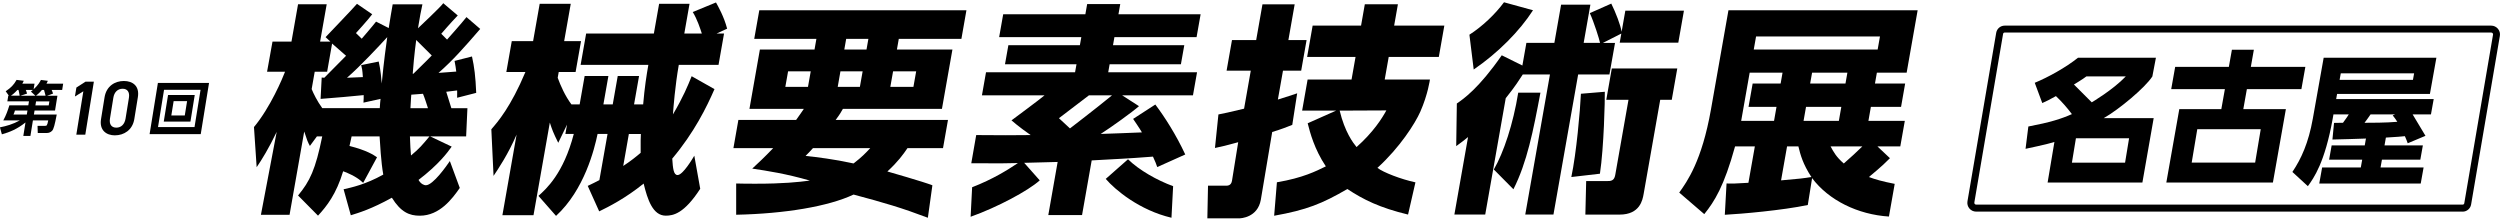
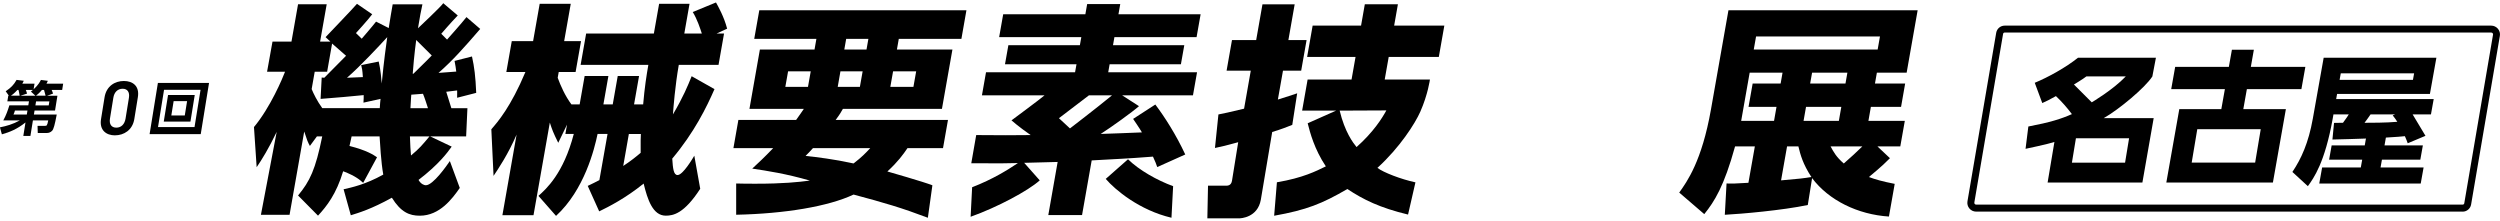
<svg xmlns="http://www.w3.org/2000/svg" id="_レイヤー_11" data-name="レイヤー 11" viewBox="0 0 680 60">
  <path d="M15.62,26.03l-.65,4.04h-5.57l-.18,1.08h6.21c-.54,2.85-.84,3.96-1.25,4.41-.39.42-.92.61-1.39.61h-2.52l-.06-1.94h1.97c.55,0,.63,0,.94-1.48h-4.17l-.68,4.23h-1.93l.59-3.67c-2.27,1.82-4.32,2.64-6.42,3.23l-.53-1.9c1.76-.35,3.46-.82,5.44-1.9H.9c.81-1.51,1.15-2.52,1.65-4.09h5.15l.18-1.08H2l.25-1.54h.16l-.86-1.21c1.46-.99,2.17-1.71,2.96-3.09l1.96.24c-.17.35-.22.46-.4.79h3.32l-.25,1.53c1.3-1.19,1.76-2.11,1.99-2.55l1.88.24c-.13.34-.21.47-.37.77h4.54l-.27,1.71h-2.87c.06.13.27.58.39.99l-1.61.58h2.82ZM5.35,26.03c-.1-.72-.27-1.32-.32-1.56h-.31c-.79.89-1.37,1.3-1.75,1.56h2.38ZM4.06,30.07c-.05.22-.22.76-.39,1.08h3.62l.18-1.08h-3.41ZM9.62,26.03l-1.21-1.12c.3-.24.37-.31.54-.44h-1.93c.1.24.26.66.34.99l-1.82.58h4.09ZM13.25,28.66l.18-1.08h-3.62l-.18,1.08h3.62ZM12.4,26.03c-.1-.37-.25-1.03-.42-1.56h-.58c-.66.79-1.18,1.22-1.61,1.56h2.61Z" />
  <g>
-     <path d="M23.18,36.63h-2.42l1.91-11.8-2.29,1.42.4-2.44,2.47-1.59h2.28l-2.33,14.41Z" />
    <path d="M31.29,36.82c-2.4,0-4.3-1.42-3.81-4.41l.96-5.95c.5-3.07,2.85-4.43,5.25-4.43s4.31,1.35,3.81,4.4l-.97,5.97c-.49,2.99-2.84,4.41-5.25,4.41ZM33.35,24.14c-1.31,0-2.28.9-2.52,2.45l-.92,5.68c-.25,1.55.42,2.45,1.73,2.45s2.25-.9,2.51-2.45l.92-5.68c.25-1.55-.42-2.45-1.71-2.45Z" />
  </g>
  <path d="M56.86,22.55l-2.26,13.94h-13.91l2.26-13.94h13.91ZM44.62,24.43l-1.64,10.14h9.93l1.64-10.14h-9.93ZM52.97,25.84l-1.17,7.24h-7.26l1.17-7.24h7.26ZM47.23,27.5l-.63,3.9h3.66l.63-3.9h-3.66Z" />
  <path d="M98.76,49.72c-.73-.66-1.91-1.81-5.42-3.14-1.88,6.22-4.45,9.49-6.84,12.08l-5.43-5.49c3.22-3.87,4.75-7.07,6.58-16.07h-1.45l-1.91,2.6c-.59-1.09-.76-1.51-1.54-3.93l-3.99,22.65h-7.79l4.29-22.55c-2.11,4.41-4.07,7.62-5.45,9.61l-.73-10.92c4.52-5.44,7.78-13.29,8.45-15.04h-4.89l1.48-8.21h5.16l1.79-10.15h7.79l-1.79,10.15h2.78c-.47-.42-.62-.6-1.29-1.21,0,0,7.85-8.2,8.54-9.06l4.14,2.84c-1.07,1.45-4.42,5.12-4.42,5.12l1.57,1.53s3.03-3.51,3.9-4.65l3.44,1.75c.43-2.78.73-4.47,1.08-6.46h8.09c-.35,1.64-.75,3.57-1.21,6.52,0,0,6.37-5.98,6.88-6.82l3.94,3.34c-1.85,1.9-4.49,4.98-4.49,4.98l1.58,1.58s4.18-4.68,5.28-6.12l3.74,3.22c-4.33,5.01-7.42,8.52-11.35,11.96,1.04-.06,2.57-.18,4.83-.36-.07-.59-.25-1.99-.46-2.9l4.74-1.21c.64,2.9.96,5.42,1.15,9.9l-5.19,1.33c.03-1.51,0-1.69,0-1.99-.81.12-2.96.36-2.96.36l1.39,4.47h4.37l-.35,7.67h-9.78l5.85,2.78c-1.2,1.69-3.58,4.89-9.02,9.06.65,1.15,1.56,1.45,1.98,1.45,1.99,0,5.72-5.38,6.54-6.58l2.7,7.31c-2.02,2.9-5.44,7.55-10.88,7.55-2.84,0-5.14-.96-7.59-4.89-5.56,3.08-9,4.1-11.17,4.77l-1.96-7.07c2.14-.48,5.9-1.27,10.79-3.99-.61-3.38-.89-8.64-1-10.39h-7.61c-.21.84-.46,2.23-.58,2.6,4.74,1.21,6.52,2.41,7.49,3.08l-3.76,6.95ZM87.5,21.09l.71.06c.43-.42,5.92-5.98,5.92-5.98l-3.8-3.32-1.35,7.67h-3.38l-.83,4.71c.46,1.15,1.52,3.32,2.89,5.19h15.64c.07-1.45.14-1.81.21-2.53l-4.65,1.03c.07-1.09.07-1.45.06-2.05-.93.12-9.71.91-11.72,1.03l.3-5.8ZM98.7,20.97c-.13-1.99-.24-2.41-.45-3.26l4.76-.97c.55,2.36.72,4.83.82,5.98.18-1.75.51-5.62,1.5-12.62-2.1,2.29-7.31,7.91-10.95,11.05l4.32-.18ZM111.5,37.1c.11,2.47.13,3.68.29,5.19,2.34-1.93,3.11-2.9,5.03-5.19h-5.32ZM116.41,29.43c-.93-2.96-1.36-3.92-1.36-3.92l-3.18.24s-.12,1.39-.23,3.68h4.77ZM112.44,20.06c2.76-2.65,5-4.97,5-4.97l-4.23-4.21s-.56,3.86-.95,9.18h.18Z" />
  <path d="M174.94,28.4c.39-4.59.91-7.91,1.41-10.75h-18.42l1.5-8.52h18.42l1.43-8.09h8.27l-1.42,8.09h4.77c-.43-1.33-1.25-3.87-2.47-5.86l6.32-2.6c.59,1.09,2.17,3.81,3.03,7.13l-2.89,1.33h2.05l-1.5,8.52h-10.81c-1.01,5.74-1.47,11.72-1.59,13.47,2.84-4.83,4.02-7.73,5.09-10.39l6.21,3.51c-2.13,4.89-5.53,11.83-11.49,18.9.18,2.72.36,4.47,1.45,4.47,1.45,0,4.12-4.53,4.55-5.26l1.61,9c-4.39,6.77-7.33,7.31-9.38,7.31-3.51,0-4.96-4.38-6.01-8.73-4.93,3.98-9.38,6.24-12.09,7.56l-3.12-6.93c1.58-.73,1.85-.91,3.17-1.57l2.22-12.56h-2.71c-.85,4.1-3.59,15.22-11.3,22.29l-4.78-5.44c2.08-1.87,6.8-6.04,9.61-16.85h-2.29l.45-2.54-2.39,4.95c-1.38-2.78-1.66-3.56-2.29-5.5l-4.44,25.19h-8.46l3.86-21.93c-2.25,5.26-5.04,9.42-6.27,11.24l-.6-12.68c1.74-1.99,5.3-6.1,9.27-15.58h-5.19l1.48-8.4h5.8l1.79-10.14h8.45l-1.79,10.14h4.59l-1.48,8.4h-4.59l-.28,1.57c.77,2.11,2.02,4.95,3.74,7.25h2.23l1.36-7.73h6.46l-1.36,7.73h2.54l1.36-7.73h5.8l-1.36,7.73h2.47ZM171.05,36.44l-1.53,8.7c2.12-1.39,3.53-2.54,4.74-3.57-.05-3.14.03-4.29.06-5.13h-3.26Z" />
  <path d="M261.5,10.58l1.37-7.79h-56.34l-1.38,7.79h16.91l-.51,2.9h-14.86l-2.84,16.13h14.8c-.34.54-1.38,1.99-2.11,3.02h-15.7l-1.35,7.67h10.81c-2.3,2.41-4.04,4.04-5.69,5.56,4,.6,9.24,1.39,15.67,3.26-3.15.42-7.27.85-14.64.85-1.92,0-3.62,0-5.4-.06v8.5c13.27-.28,25.09-2.26,31.93-5.49,8.32,2.22,13.09,3.61,20.21,6.31l1.23-8.83c-2.26-.91-12.24-3.76-12.24-3.76,2.88-2.66,4.32-4.65,5.46-6.34h9.67l1.35-7.67h-30.56c1.18-1.57,1.46-2.11,1.98-3.02h26.94l2.85-16.13h-15.1l.51-2.9h17.03ZM213.61,23.63l.75-4.23h6.16l-.75,4.23h-6.16ZM236.7,40.3c-1.19,1.27-2.24,2.41-4.54,4.16-5.52-1.21-9.84-1.69-13.04-2.05,1.1-1.09,1.33-1.39,2-2.11h15.58ZM233.9,23.63h-6.04l.74-4.23h6.04l-.75,4.23ZM235.69,13.48h-6.04l.51-2.9h6.04l-.51,2.9ZM249.2,19.4l-.75,4.23h-6.28l.75-4.23h6.28Z" />
  <path d="M309.8,28.88c-1.73,1.54-7.49,5.69-10.41,7.55,2.98-.12,7.68-.24,11.22-.42-.5-.9-2.4-3.67-2.4-3.67l6.04-3.91c2.59,3.46,5.59,8.12,8.14,13.59l-7.62,3.42c-.31-.97-.47-1.27-1.16-2.84-7.84.61-9.54.61-16.67,1.03l-2.62,14.86h-9.18l2.54-14.44-9.1.24,4.23,4.77c-3.16,2.84-11.52,7.31-18.8,9.9l.41-8.03c5.67-2.2,9.66-4.71,12.46-6.58-3.09.06-4.31.12-12.69.06l1.34-7.67c8.32.06,8.27.06,14.81,0-3.3-2.29-5.21-4-5.21-4,0,0,8.06-5.97,8.99-6.81h-17.03l1.11-6.28h24.22l.39-2.17h-19.45l.92-5.19h19.45l.39-2.18h-22.35l1.1-6.22h22.35l.49-2.78h9l-.49,2.78h22.35l-1.1,6.22h-22.35l-.38,2.18h19.39l-.92,5.19h-19.39l-.38,2.17h24.16l-1.11,6.28h-19.27l4.61,2.96ZM296.19,25.93c-.31.26-8.16,6.22-8.16,6.22l3,2.78s7.49-5.74,11.44-9h-6.28ZM318.65,59.23c-8.72-2.05-15.32-7.58-17.89-10.57l6.06-5.34c2.97,2.93,7.93,5.74,12.27,7.32l-.45,8.6Z" />
  <path d="M351.5,33.96l1.33-8.58c-1.47.48-2.64.91-5.25,1.7l1.39-7.85h4.95l1.47-8.33h-4.95l1.71-9.72h-8.76l-1.71,9.72h-6.58l-1.47,8.33h6.58l-1.82,10.33c-4.28,1.03-5.42,1.27-6.98,1.57l-.94,9.12c1.76-.36,3.27-.72,6.32-1.57l-1.69,10.5c-.23,1.33-1.2,1.33-1.69,1.33h-4.83l-.18,8.88h8.64c.42,0,5.04-.18,5.91-5.08l3.09-18.41c2.61-.79,3.92-1.33,5.47-1.94" />
  <path d="M391.36,15.48l1.5-8.52h-13.65l1.02-5.8h-9l-1.02,5.8h-13.17l-1.5,8.52h13.17l-1.09,6.16h-11.95l-1.49,8.45h9.24l-7.73,3.44c.64,2.54,1.83,7.07,4.94,11.72-2.64,1.29-6.24,3.14-13.31,4.33l-.75,9.1c8.82-1.57,13.06-3.28,19.91-7.27,4.37,2.89,8.79,5.09,16.51,6.95l2.01-8.76c-3.92-.84-8.76-2.71-10.34-3.94,6.11-5.56,10.24-12.07,11.66-15.27,2.09-4.73,2.62-8.75,2.62-8.75h-12.3l1.09-6.16h13.65ZM377.09,30.03c-1.17,2.17-3.6,5.98-8.11,9.97-.94-1.15-3.2-4.11-4.59-9.91l12.71-.06Z" />
-   <path d="M414.2,20.25c-.91,1.39-2.02,3.2-4.64,6.46l-5.58,31.65h-8.39l3.72-21.08c-1.07.9-1.69,1.33-3.22,2.47l.17-11.6c1.78-1.21,5.98-4.11,12.22-13.11l5.61,2.78,1.09-6.16h7.61l1.83-10.39h7.97l-1.83,10.39h4.45c-.15-.88-1.64-5.62-2.78-8.09l5.84-2.59c1.2,2.41,2.53,5.86,2.81,7.67l1.01-5.74h15.94l-1.53,8.7h-15.94l.44-2.48-5,2.54h3.29l-1.52,8.58h-8.51l-6.72,38.11h-7.67l6.72-38.11h-7.37ZM399.68,9.44c3.48-2.23,6.95-5.5,9.41-8.82l7.89,2.17c-3.66,5.68-9.46,11.54-16.13,16.12l-1.17-9.48ZM406.32,46.1c2.69-4.65,5.25-12.32,6.64-20.9h6.04c-1.96,10.45-3.65,18.97-7.35,26.28l-5.33-5.38ZM427.4,48.15c1.38-6.46,2.4-18.06,2.61-22.65l6.5-.54c.04,2.17-.24,15.1-1.33,22.29l-7.77.9ZM456.22,18.62l-1.5,8.52h-3.14l-4.51,25.61c-.29,1.63-.99,5.62-6.55,5.62h-9.3l.22-9.12h5.62c1.02,0,1.99,0,2.28-1.63l3.61-20.48h-6.04l1.5-8.52h17.82Z" />
  <path d="M518.61,19.76l2.99-16.97h-51.46l-4.75,26.94c-2.48,14.07-6.48,19.63-8.64,22.65l6.81,5.86c2.78-3.44,5.38-7.55,8.38-18.42h5.38l-1.75,9.9c-3.97.24-4.39.24-5.95.18l-.47,8.52c4.57-.24,15.67-1.21,22.57-2.66l1.17-7.31c4.52,6.02,12.42,9.91,20.9,10.45l1.57-8.89c-3.35-.65-5.25-1.2-7.02-1.86.67-.6,3.31-2.64,5.72-5.12l-3.4-3.21h6.22l1.23-6.95h-9.9l.67-3.81h8.21l1.11-6.34h-8.21l.52-2.96h8.09ZM483.21,29.07l-.67,3.81h-8.94l2.31-13.11h8.94l-.52,2.96h-7.61l-1.12,6.34h7.61ZM484.45,49.06l1.63-9.24h3.08c.56,2.29,1.21,4.77,3.54,8.33-2.17.36-3.28.48-8.25.91M490.57,32.87l.67-3.81h9.6l-.67,3.81h-9.6ZM492.36,22.72l.53-2.96h9.6l-.52,2.96h-9.6ZM501.51,44.47c-2.09-1.81-2.81-3.2-3.59-4.65h8.64c-1.39,1.39-3.26,3.08-5.05,4.65M477.02,13.48l.63-3.56h33.7l-.63,3.56h-33.7Z" />
  <path d="M669.83,57.56h-132.33c-.71,0-1.38-.32-1.83-.86-.46-.55-.64-1.26-.52-1.95l7.82-45.85c.2-1.12,1.17-1.93,2.31-1.93h132.33c.7,0,1.37.31,1.83.86.46.55.65,1.26.52,1.95l-7.82,45.85c-.2,1.13-1.17,1.94-2.31,1.94M545.28,8.85c-.22,0-.41.15-.44.37l-7.82,45.85c-.04.2.05.34.11.41.06.07.18.18.38.18h132.33c.22,0,.41-.15.44-.37l7.82-45.85c.04-.2-.05-.34-.11-.41-.06-.06-.18-.18-.38-.18h-132.33Z" />
  <path d="M606.25,18.18l.83-4.65h5.97l-.82,4.65h14.83l-1.08,6.06h-14.83l-.97,5.44h11.58l-3.53,19.97h-28.99l3.53-19.97h11.43l.97-5.44h-14.6l1.08-6.06h14.6ZM597.66,35.14l-1.52,9.09h17.26l1.52-9.09h-17.26Z" />
  <path d="M654.9,38.97c-.31-.91-.24-.64-.77-1.93-.7.08-2.42.23-5.17.38l-.37,2.13h10.43l-.69,3.87h-10.44l-.38,2.13h11.71l-.78,4.36h-27.6l.78-4.36h10.52l.38-2.13h-9l.69-3.87h9l.33-1.87c-1.24.04-7.74.27-9.12.27l.44-4.52c1.59,0,1.79-.04,2.44-.04,1.11-1.52,1.2-1.68,1.57-2.28h-4.17l-.2,1.14c-2.14,12.01-5.17,16.18-6.76,18.39l-4.21-3.87c2.42-3.61,4.39-7.93,5.56-14.51l2.95-16.56h30.66l-1.76,9.84h-25.25l-.25,1.4h26.53l-.75,4.18h-4.98l3.49,5.82-4.83,2.03ZM656.65,19.95h-19.96l-.32,1.78h19.95l.32-1.78ZM651.47,31.12h-6.68c-.78,1.14-.88,1.25-1.64,2.28,1.59,0,5.9,0,8.92-.27-.39-.62-.85-1.25-1.25-1.74l.65-.27Z" />
  <path d="M585.44,20.8l.97-5.09h-13.7s0,0,0-.01h-7.49c-3.29,2.65-8.19,5.35-11.77,6.82l2.05,5.51c1.53-.66,1.52-.72,3.71-1.89,1.53,1.44,3,3.1,4.35,4.9-2.92,1.29-5.89,2.24-11.85,3.37l-.76,6.07s5.87-1.22,7.85-1.87l-1.85,11.04h25.78l3.07-17.51h-13.6c4.18-2.38,11.23-8.25,13.24-11.34M579.11,37.61l-1.09,6.63h-14.46l1.09-6.63h14.46ZM568.96,27.84l-4.85-4.85s2.56-1.54,3.38-2.2h10.72c-3.51,3.67-9.26,7.05-9.26,7.05" />
</svg>